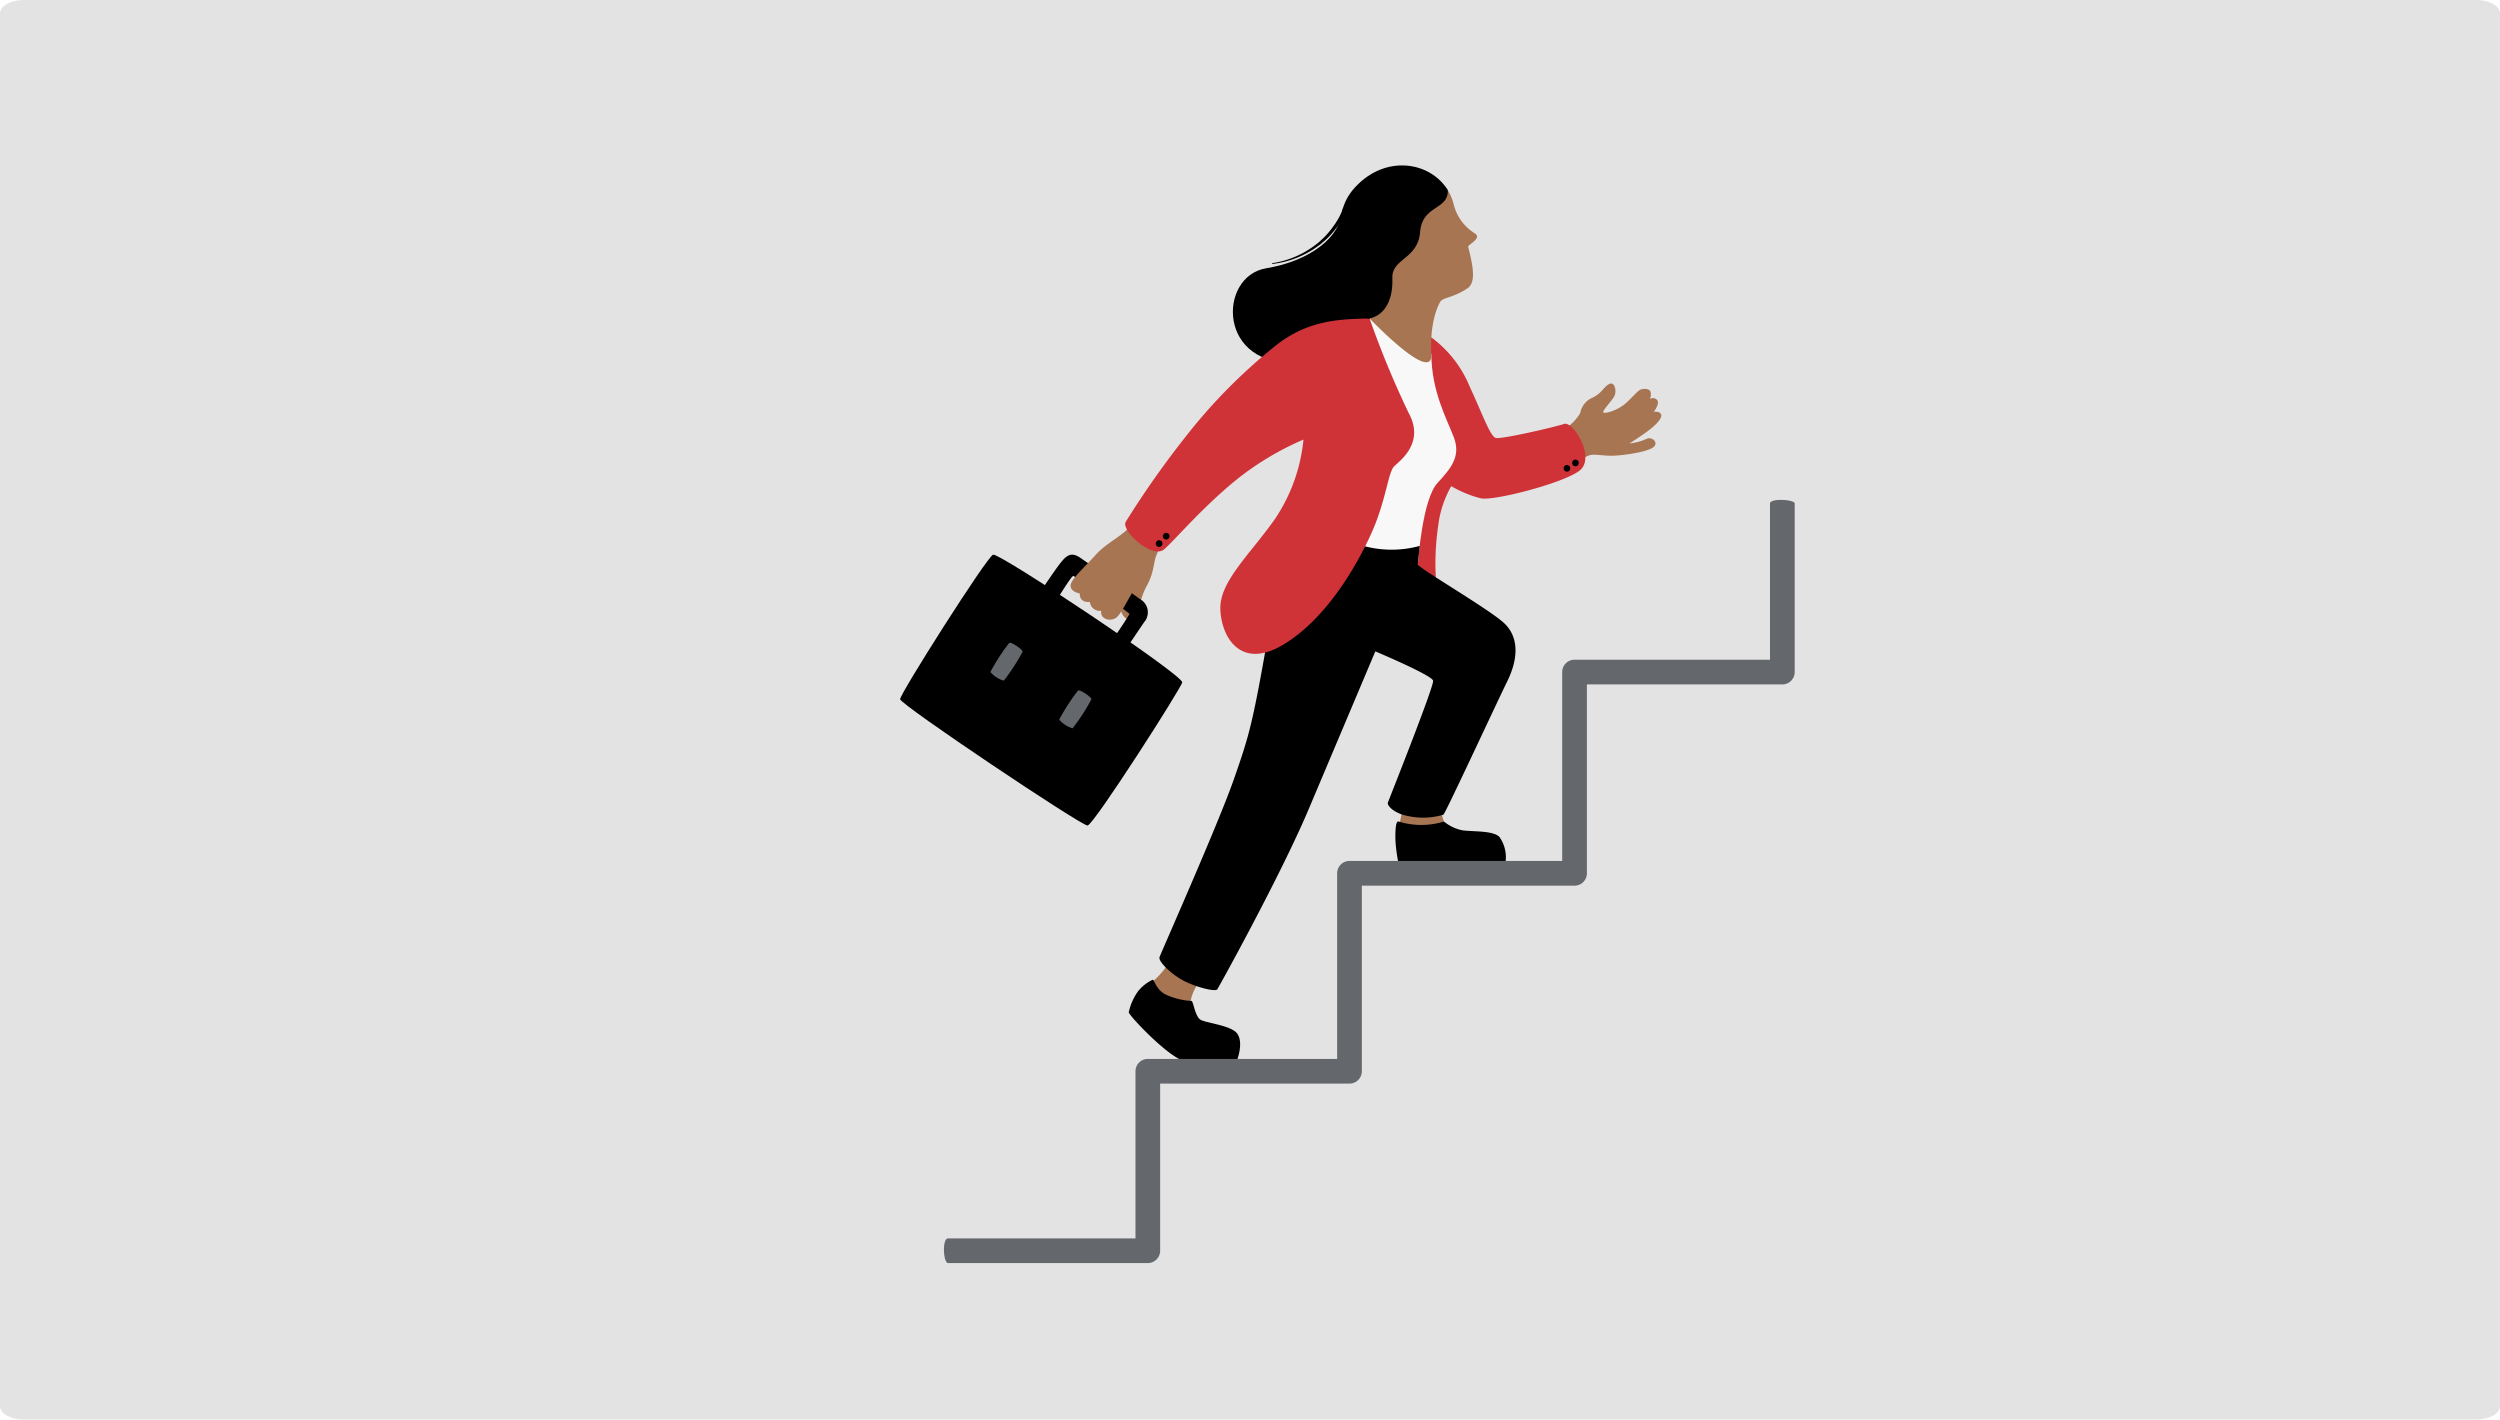
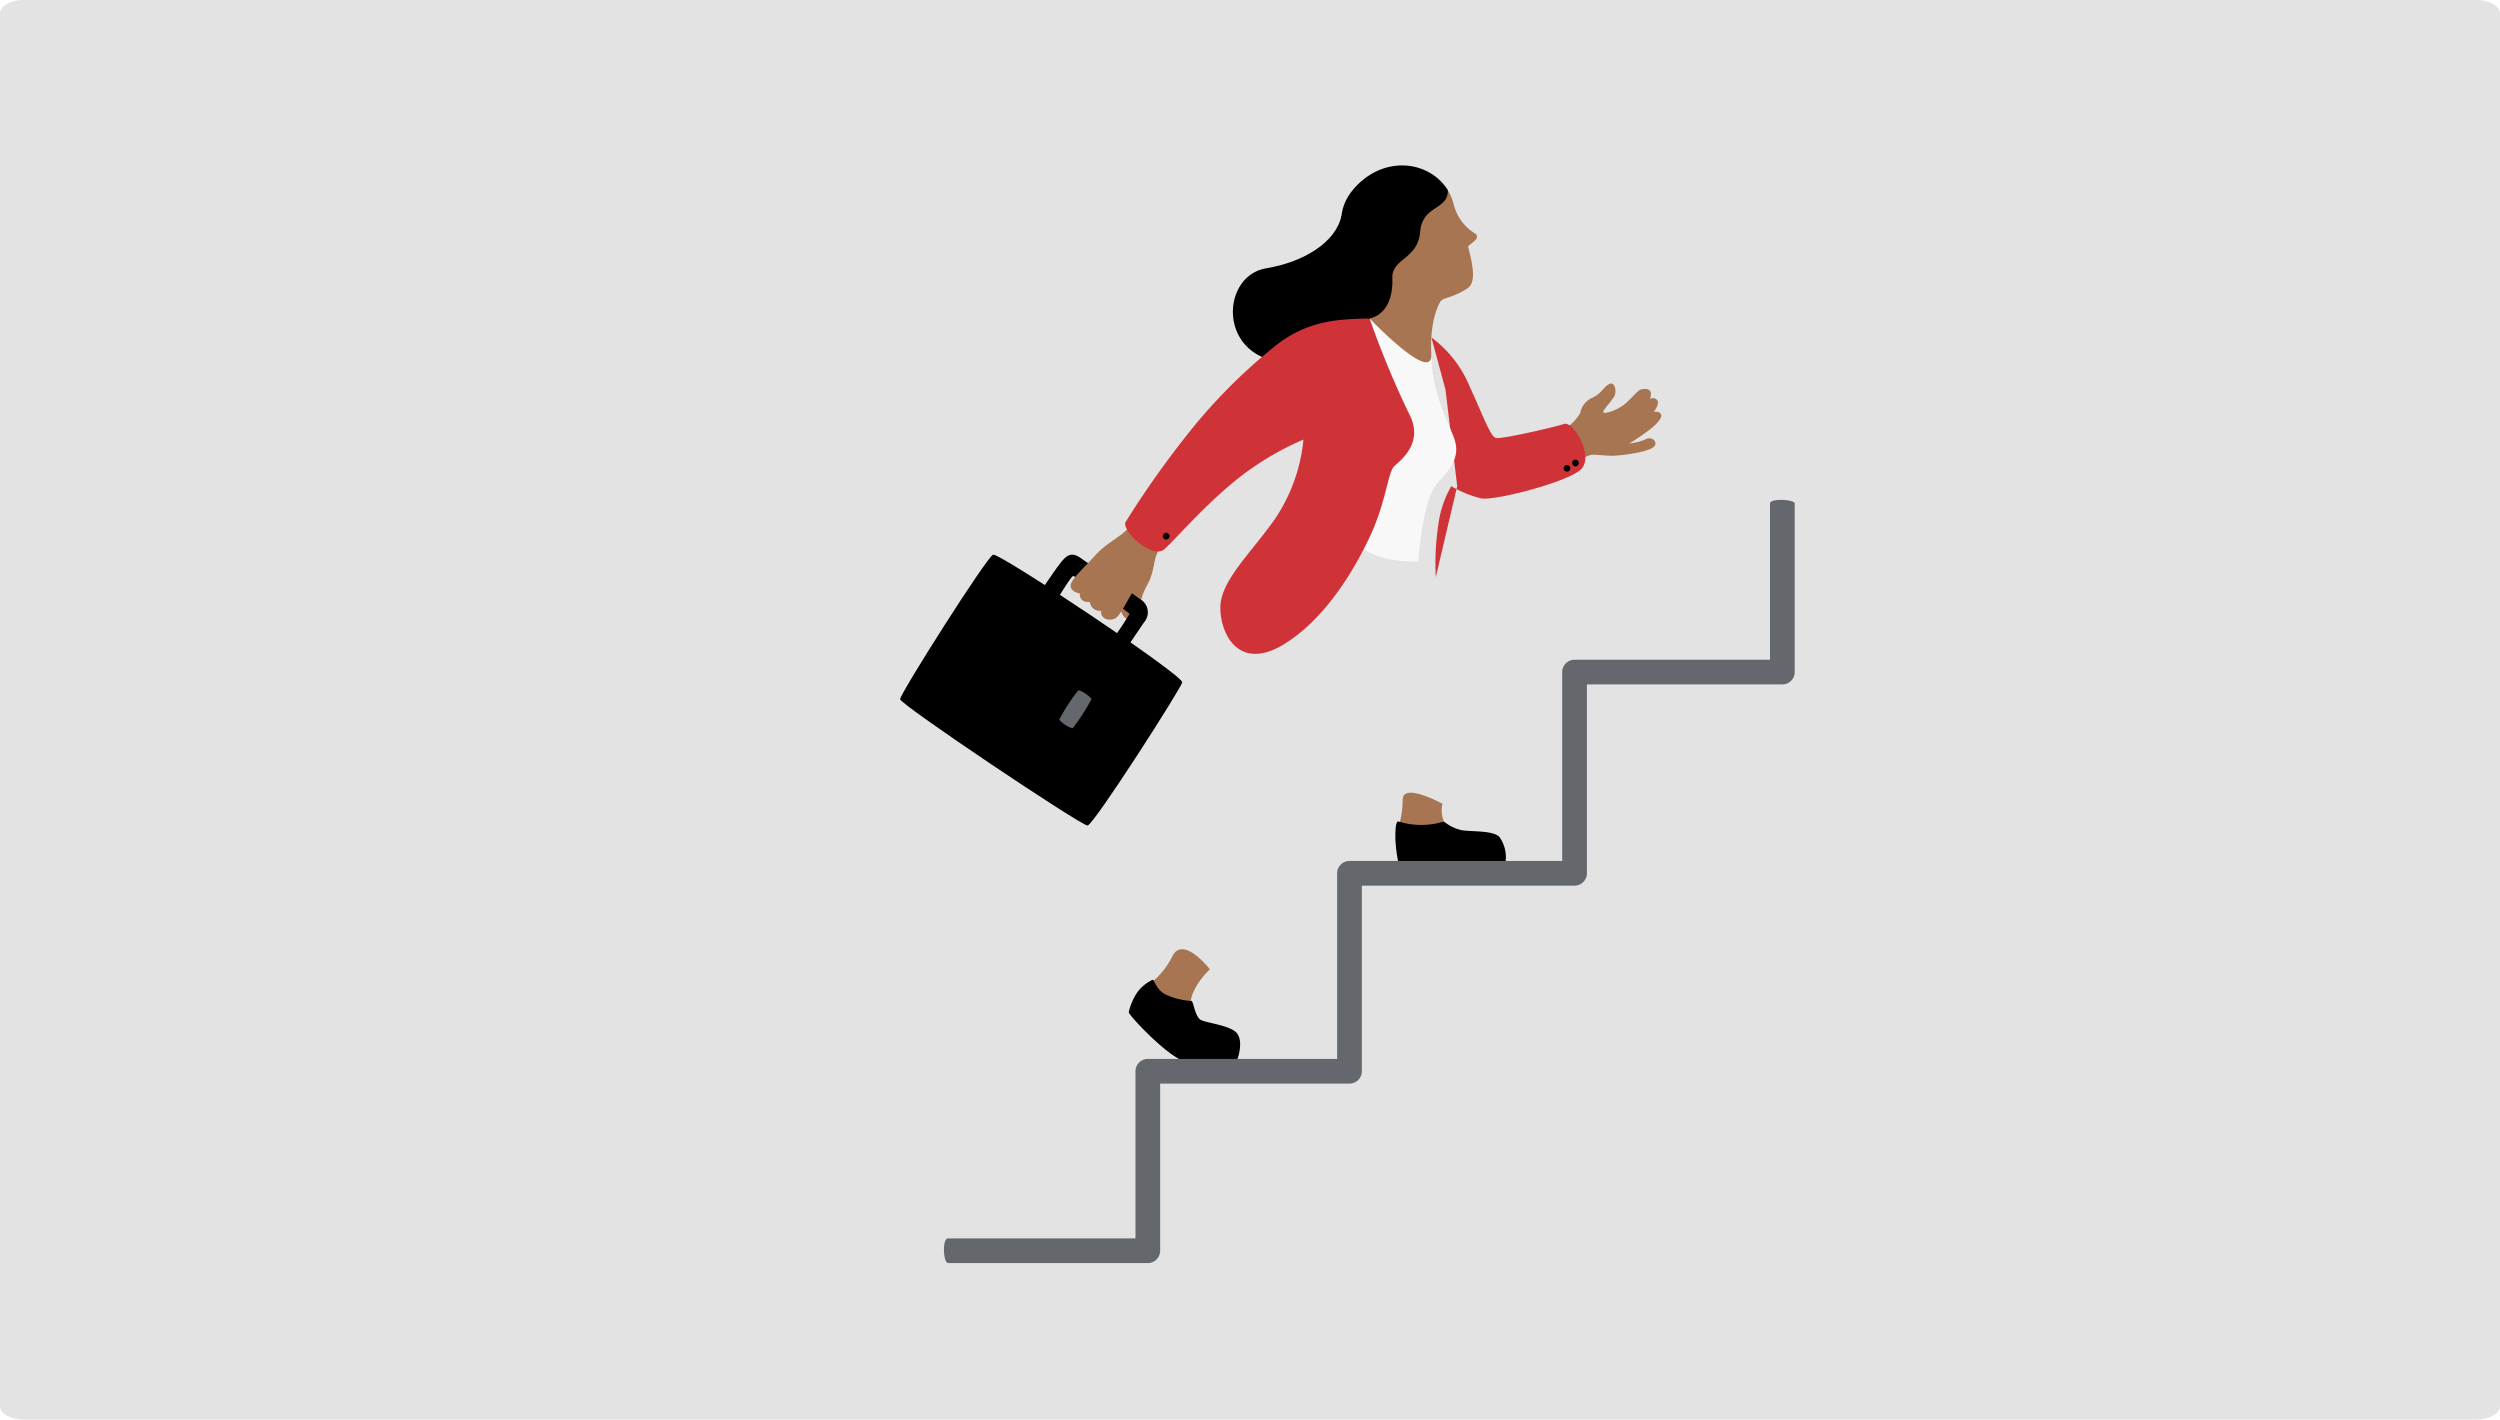
<svg xmlns="http://www.w3.org/2000/svg" width="317" height="180" viewBox="0 0 317 180">
  <defs>
    <style>.a{fill:#ccc;}.b{clip-path:url(#a);}.c{fill:#e3e3e3;}.d{fill:#a87552;}.e{fill:#cf3338;}.f{fill:none;}.g{fill:#f8f8f8;}.h{fill:#64676c;}</style>
    <clipPath id="a">
      <path class="a" d="M3,0H314c1.657,0,3,.76,3,1.7V178.3c0,.938-1.343,1.7-3,1.7H3c-1.657,0-3-.76-3-1.7V1.7C0,.76,1.343,0,3,0Z" transform="translate(137 1166)" />
    </clipPath>
  </defs>
  <g class="b" transform="translate(-137 -1166)">
    <g transform="translate(-7028.025 1165.799)">
      <rect class="c" width="451" height="180" transform="translate(7031.025 0.201)" />
      <g transform="translate(7279.164 21.18)">
        <path class="d" d="M8166.067,161.279a5.864,5.864,0,0,0,1.864-1.934,2.619,2.619,0,0,1,1.58-1.96c1.164-.564,1.317-1.274,2.052-1.7s1.017.844.717,1.47-1.554,1.867-1.423,2.1,1.827-.235,2.871-1.175,1.527-1.671,2.023-1.762.992-.026,1.109.366a1.5,1.5,0,0,1-.091.875.713.713,0,0,1,.913.13c.392.457-.431,1.514-.431,1.514s.718-.157.927.3-.6,1.331-1.736,2.167-2.271,1.527-2.271,1.527a6.792,6.792,0,0,0,2.1-.548c.691-.4,1.657.392.966,1s-3.576,1.031-5,1.1-2.585-.3-3.264,0-1.306.535-1.306.535a3.8,3.8,0,0,1-1.278-1.671A5.263,5.263,0,0,1,8166.067,161.279Z" transform="translate(-8081.698 -127.948)" />
-         <path class="e" d="M8100.817,136.941a14.655,14.655,0,0,1,4.875,6.284c1.6,3.431,2.584,6.283,3.3,6.461s7.485-1.381,8.645-1.782,4.055,4.322,1.96,5.926-10.783,3.832-12.477,3.52a14.386,14.386,0,0,1-3.787-1.551,13.222,13.222,0,0,0-1.649,4.982,32.657,32.657,0,0,0-.312,6.55s-5.526.921-5.571.61,1.6-6.67,1.6-6.67l2.718-11.541-1.493-12.254Z" transform="translate(-8033.453 -115.131)" />
-         <circle class="f" cx="0.425" cy="0.425" r="0.425" transform="translate(84.663 37.704)" />
+         <path class="e" d="M8100.817,136.941a14.655,14.655,0,0,1,4.875,6.284c1.6,3.431,2.584,6.283,3.3,6.461s7.485-1.381,8.645-1.782,4.055,4.322,1.96,5.926-10.783,3.832-12.477,3.52a14.386,14.386,0,0,1-3.787-1.551,13.222,13.222,0,0,0-1.649,4.982,32.657,32.657,0,0,0-.312,6.55l2.718-11.541-1.493-12.254Z" transform="translate(-8033.453 -115.131)" />
        <circle class="f" cx="0.425" cy="0.425" r="0.425" transform="translate(83.498 38.274)" />
        <path d="M8045.219,87.692c-.7,3.368-4.807,5.876-9.542,6.654-6.171,1.014-6.229,12.748,4.177,11.918s14.354-8.434,14.354-8.434Z" transform="translate(-7989.262 -81.308)" />
        <path class="d" d="M8104.543,324.9a3.7,3.7,0,0,1-.19-2.256s-5-2.74-5.038-.548-.463,2.824-.4,3.5,2.592,2.108,2.592,2.108Z" transform="translate(-8035.59 -241.709)" />
        <path class="d" d="M8003.091,391.828c-.126-2.3,2.466-4.679,2.466-4.679s-3.331-4.3-4.722-1.728a10.281,10.281,0,0,1-2.845,3.541l.547,4.068,3.795.19Z" transform="translate(-7966.282 -285.217)" />
        <path class="g" d="M8089.042,133.783c.023,4.692,1.939,8.168,2.831,10.485s-.134,3.788-2.051,5.837-2.45,9.937-2.45,9.937-5.169.4-7.843-2.272,1.676-28.523,1.676-28.523l6.441,2.753Z" transform="translate(-8021.684 -109.846)" />
-         <path d="M8034.715,219.411a13.464,13.464,0,0,1-7.753-.189c-4.445-1.349-9.13-1.922-11.27,10.376s-2.516,13.612-4.534,19.385-9.247,22.014-9.435,22.577,1.694,2.394,3.476,3.192,3.659,1.173,3.847.892,8.026-14.41,11.594-22.858,8.448-20,8.448-20,7.2,3.03,7.329,3.719-5.611,15.1-5.738,15.456.79,1.454,2.856,1.76a8.82,8.82,0,0,0,4.183-.23c.28-.2,6.707-14.078,8.11-16.935s1.5-5.611-.459-7.4-10.988-7.044-10.916-7.422S8034.715,219.411,8034.715,219.411Z" transform="translate(-7968.836 -171.169)" />
        <path class="d" d="M7990.723,223.723c-.618,1.194-.358,2.458-1.418,4.35s-1.014,4.342-2.022,4.3-2.164-1.655-.23-4.392A26.288,26.288,0,0,1,7990.723,223.723Z" transform="translate(-7958.052 -174.731)" />
        <path d="M7963.179,237.533s2.279-3.4,2.767-4.1a1.912,1.912,0,0,0-.555-2.941c-1.491-1.127-6.263-4.321-7.457-5.166s-1.788-.425-2.6.6-2.889,4.169-2.889,4.169l1.932,1.338s2.252-3.8,2.585-3.868a56.871,56.871,0,0,1,7.134,4.811,44.561,44.561,0,0,1-2.673,3.94Z" transform="translate(-7935.005 -175.52)" />
        <path class="d" d="M7977.936,202.875c-.815-.285-1.646-.547-2.462-.847-.925,1.529-1.627,2.714-1.908,3.186-.861,1.449-3.163,2.353-4.6,3.962s-3.294,3.226-3.216,4,1.173.926,1.173.926-.153,1.192,1.28,1.078a1.25,1.25,0,0,0,1.433,1.117c-.176.98,1.01,1.408,1.82.936s1.961-3.424,3.313-4.954,1.522-3.036,3.03-4.94c.534-.674,1.5-1.922,2.7-3.444A24.385,24.385,0,0,0,7977.936,202.875Z" transform="translate(-7944.141 -159.831)" />
        <path d="M7932.525,241.054c.04.487-11.226,18.1-12,18.162s-23.742-15.336-23.771-16.013,11-18.055,11.789-18.328S7932.441,240.007,7932.525,241.054Z" transform="translate(-7896.758 -175.519)" />
        <path class="e" d="M8018.845,129.246c-3.6.1-7.731.1-11.975,3.5a69.5,69.5,0,0,0-11.326,11.466,118.293,118.293,0,0,0-7.616,10.82c-.646,1.1,3.4,4.834,4.918,3.457s4.665-5.115,8.88-8.6a36.753,36.753,0,0,1,8.74-5.284,21.838,21.838,0,0,1-3.569,10c-3.232,4.609-7.11,8.01-6.97,11.551s2.585,7.672,7.953,4.468,9.218-9.78,11.157-14.052,2.136-7.841,2.951-8.6,3.85-3.007,1.827-6.717A117.539,117.539,0,0,1,8018.845,129.246Z" transform="translate(-7959.324 -109.846)" />
        <circle cx="0.425" cy="0.425" r="0.425" transform="translate(33.141 47.103) rotate(-53.834)" />
-         <circle cx="0.425" cy="0.425" r="0.425" transform="translate(32.242 48.038) rotate(-53.834)" />
        <path d="M8097.66,332.888c-.383-.143-.442,1.054-.421,2.319a20.24,20.24,0,0,0,.421,3.119s13.279.843,13.49,0a4.432,4.432,0,0,0-.717-3.478c-.8-.864-3.562-.653-4.784-.864a5.393,5.393,0,0,1-2.256-1.1A9.7,9.7,0,0,1,8097.66,332.888Z" transform="translate(-8034.44 -249.694)" />
        <path d="M7992.323,396.967a5.162,5.162,0,0,0-1.9,1.539,7.269,7.269,0,0,0-1.117,2.572c-.021.358,4.869,5.586,7.061,6.218s6.471.464,6.682-.148.738-2.36,0-3.372-3.878-1.328-4.616-1.729-.927-2.4-1.18-2.4a8.989,8.989,0,0,1-3.33-.843C7992.7,398.126,7992.551,396.883,7992.323,396.967Z" transform="translate(-7960.319 -293.707)" />
-         <path class="h" d="M7934.979,265.349a3.542,3.542,0,0,1-1.7-1.1,25.3,25.3,0,0,1,2.384-3.685c.259-.168,1.707.835,1.705,1.1A25.394,25.394,0,0,1,7934.979,265.349Z" transform="translate(-7921.836 -200.018)" />
        <path class="h" d="M7962.839,284.624a3.54,3.54,0,0,1-1.7-1.1,25.3,25.3,0,0,1,2.385-3.685c.258-.168,1.706.835,1.7,1.1A25.328,25.328,0,0,1,7962.839,284.624Z" transform="translate(-7940.97 -213.255)" />
        <g transform="translate(5.553 42.408)">
          <path class="h" d="M7940.337,299.472h-25.325c-.615,0-.785-3.132,0-3.132h23.76v-21.19a1.566,1.566,0,0,1,1.565-1.566h24.006V250.048a1.566,1.566,0,0,1,1.566-1.566h26.97V224.533a1.566,1.566,0,0,1,1.566-1.566h24.783V203.156c0-.691,3.133-.512,3.133,0v21.377a1.566,1.566,0,0,1-1.566,1.566h-24.783v23.949a1.566,1.566,0,0,1-1.566,1.566h-26.971v23.535a1.565,1.565,0,0,1-1.565,1.566H7941.9v21.19A1.566,1.566,0,0,1,7940.337,299.472Z" transform="translate(-7914.485 -202.702)" />
        </g>
        <g transform="translate(55.912)">
          <path class="d" d="M8086.783,92.087s1.1-.725,1.023-1.627c-.586-6.876,6.7-18.239,8.9-14.629a6.392,6.392,0,0,1,.754,1.822,5.994,5.994,0,0,0,2.628,3.618c1.078.65-.875,1.452-.8,1.753.645,2.46,1.01,4.532-.105,5.258-1.958,1.273-3.083,1.109-3.438,1.7s-1.339,2.774-1.132,6.645S8086.783,92.087,8086.783,92.087Z" transform="translate(-8083.175 -72.688)" />
          <path d="M8088.8,70.458a5.335,5.335,0,0,0-2.856,1.285c-2.161,2.012-.575,3.385-1.911,5.324-1.26,1.828-2.572,1.383-2.885,3.755s-.016,3.277-1.253,4.264a5.258,5.258,0,0,0-.818-2.127c-1.907-2.857-6.338-8.4-1.9-13.023C8081.019,65.919,8086.591,66.847,8088.8,70.458Z" transform="translate(-8075.263 -67.311)" />
        </g>
        <path d="M8094.065,75.68c.06,2.57-3.249,1.823-3.515,5.291s-3.628,3.335-3.521,5.843-.79,4.662-2.889,5.119-.819-11.469-.819-11.469l4.429-5.549Z" transform="translate(-8024.618 -72.533)" />
        <ellipse cx="0.418" cy="0.427" rx="0.418" ry="0.427" transform="matrix(0.999, -0.034, 0.034, 0.999, 85.198, 37.311)" />
        <ellipse cx="0.418" cy="0.427" rx="0.418" ry="0.427" transform="matrix(0.999, -0.034, 0.034, 0.999, 84.114, 37.993)" />
-         <path d="M8056.422,83.3s.253.264-.14.225a7.053,7.053,0,0,1-.873,1.811l-.095.165-.111.154-.223.308a10.744,10.744,0,0,1-.967,1.173c-.173.186-.368.349-.552.526-.094.085-.184.176-.281.257l-.3.234a11.913,11.913,0,0,1-5.576,2.4h0a.052.052,0,0,0,.013.1,12.116,12.116,0,0,0,5.761-2.254l.319-.23c.1-.08.2-.17.3-.255.2-.175.4-.338.588-.523a11.191,11.191,0,0,0,1.044-1.181l.243-.312.121-.156.1-.168.417-.672a5.7,5.7,0,0,0,.367-.7l.344-.713a.267.267,0,0,0-.48-.232l0,.007Z" transform="translate(-8000.114 -78.163)" />
      </g>
    </g>
  </g>
</svg>